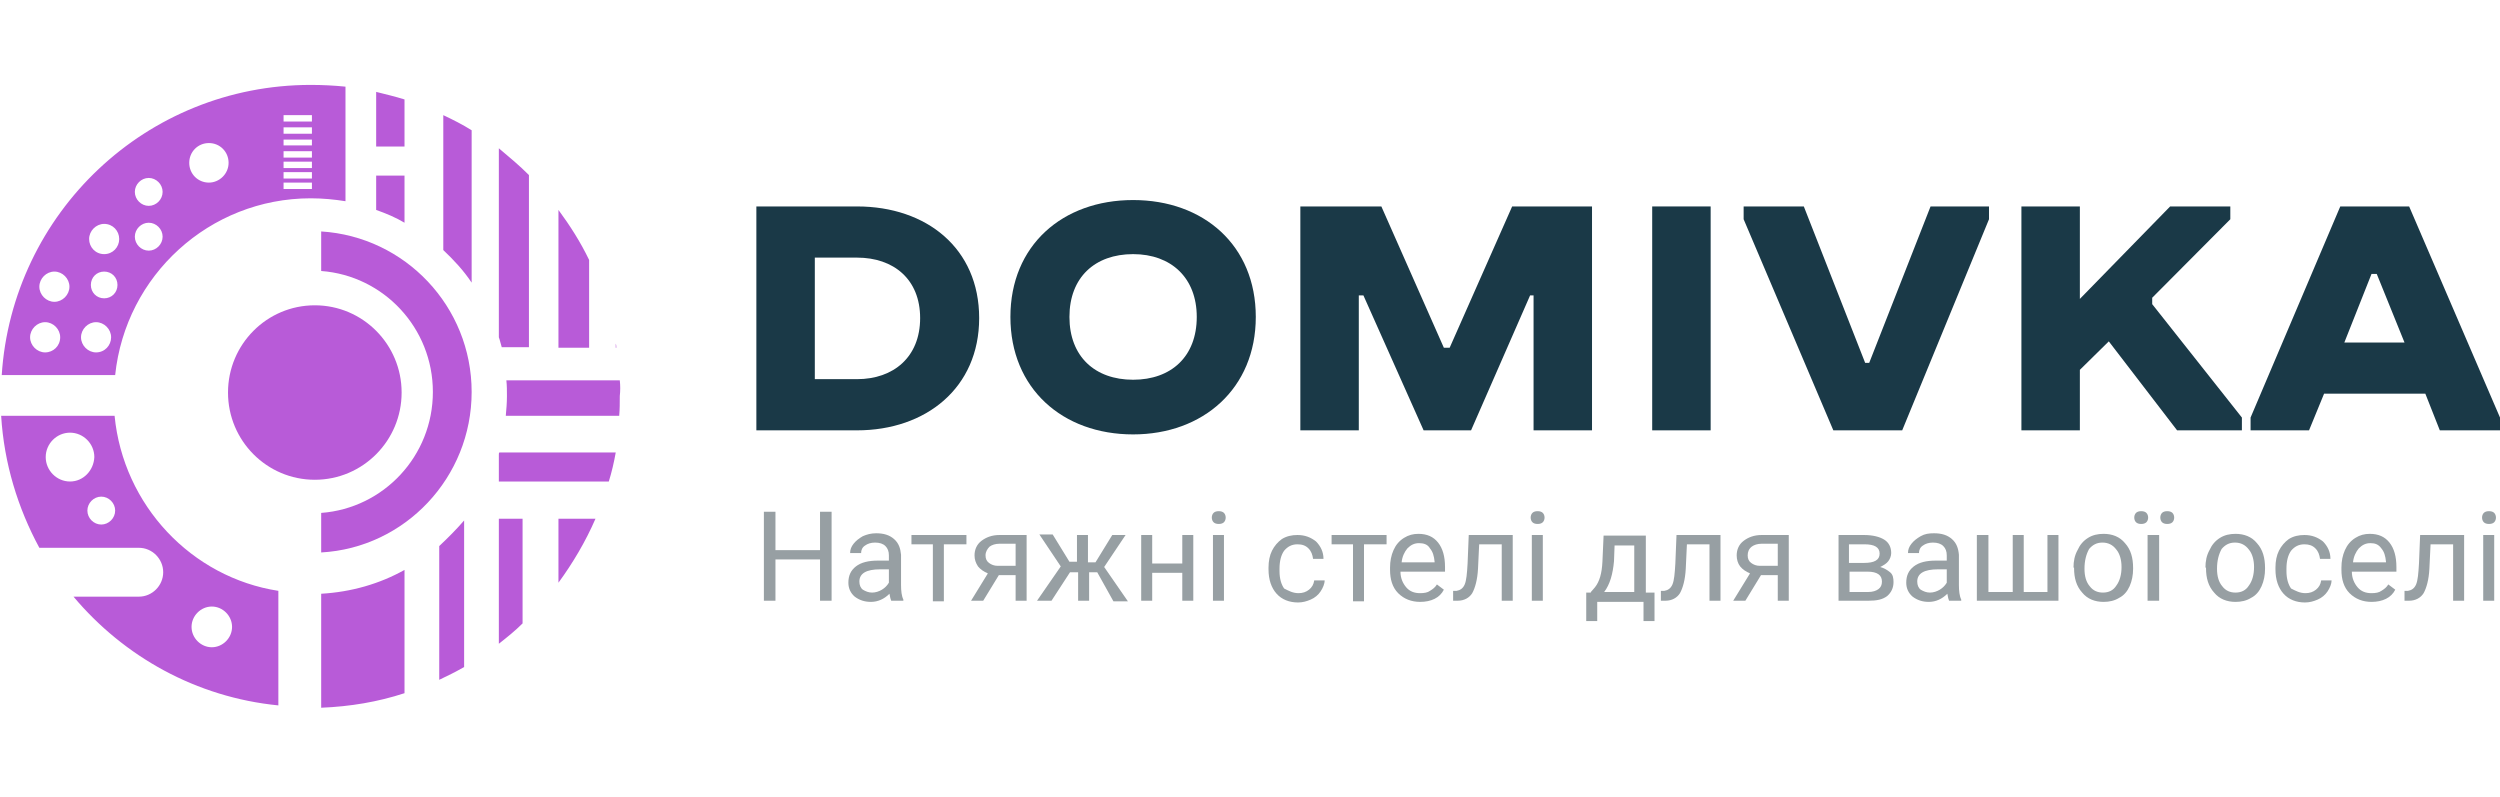
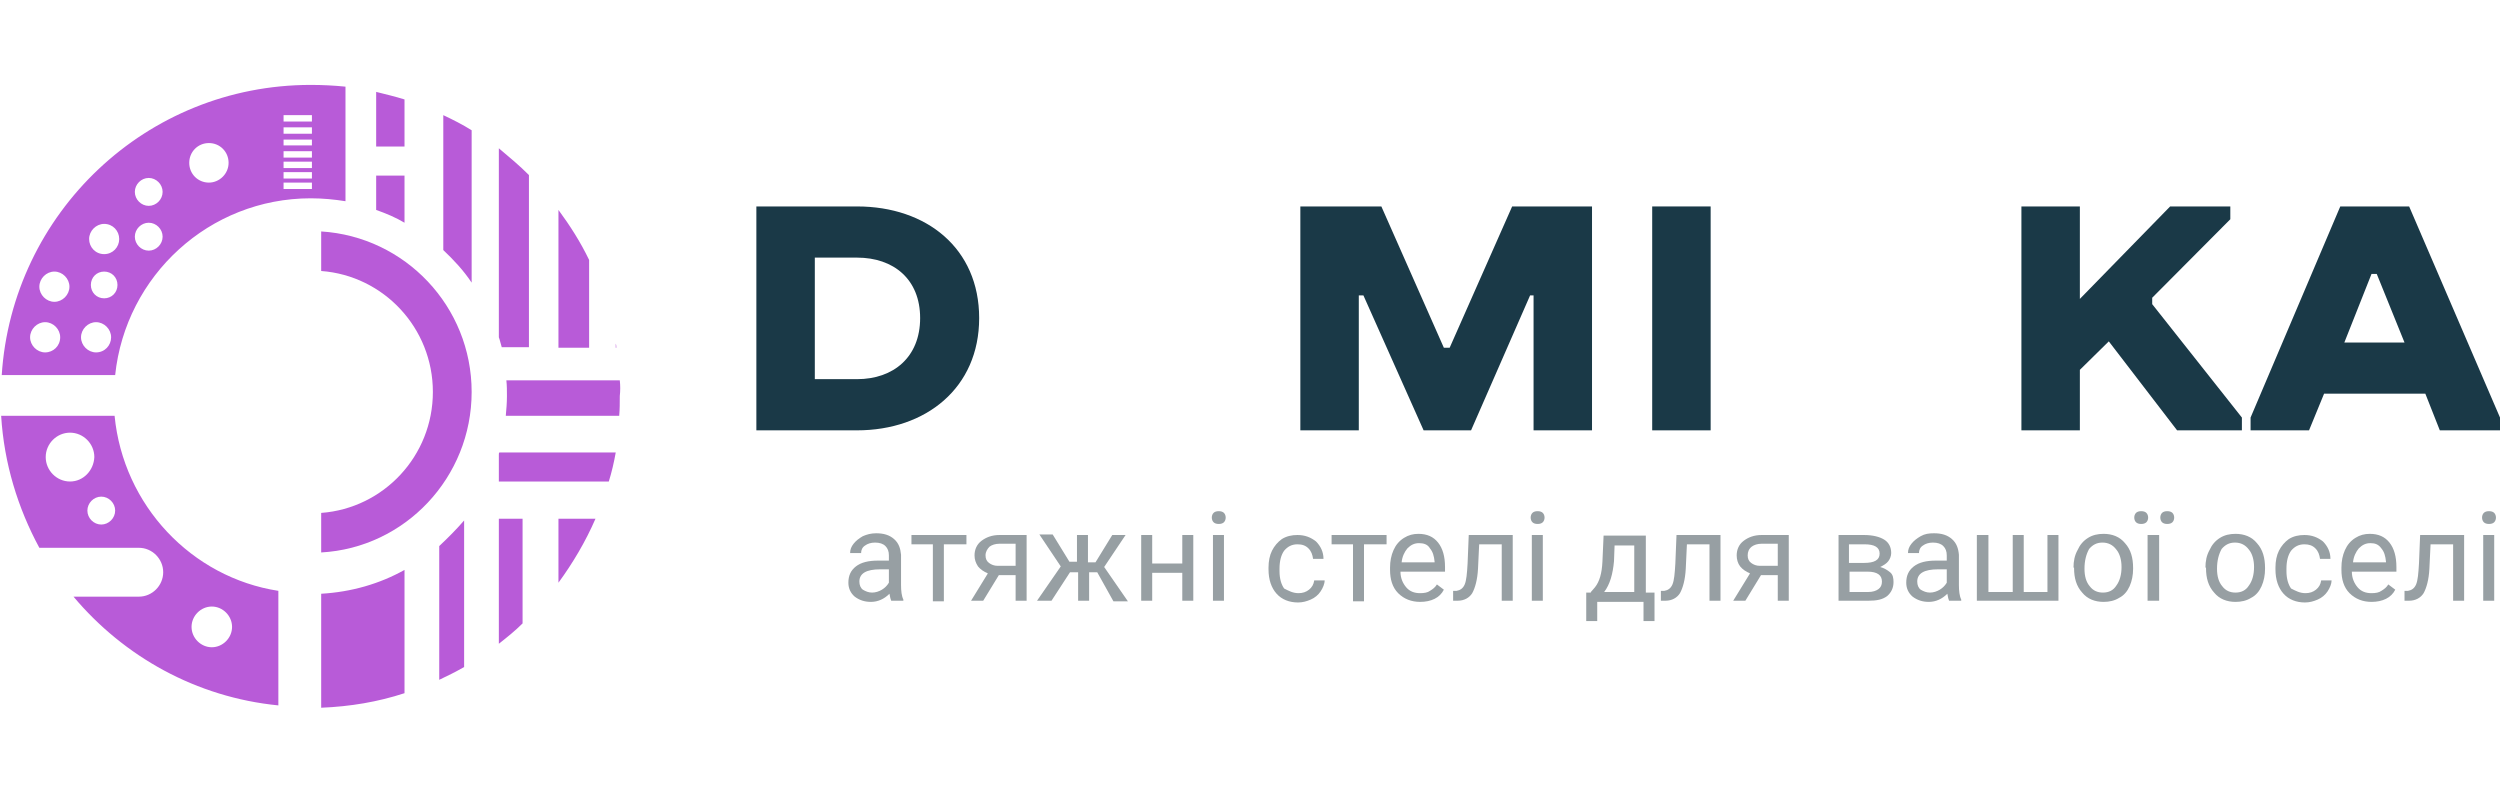
<svg xmlns="http://www.w3.org/2000/svg" width="273" height="87" viewBox="0 0 273 87" fill="none">
  <g clip-path="url(#clip0_257_792)">
    <path d="M82.595 22.544H93.591C101.174 22.544 106.925 27.116 106.925 34.736C106.925 42.357 101.111 46.993 93.591 46.993H82.595V22.544ZM88.978 28.132V41.404H93.591C97.572 41.404 100.479 38.991 100.479 34.736C100.479 30.482 97.572 28.132 93.591 28.132H88.978Z" fill="#1A3947" />
-     <path d="M110.337 34.609C110.337 26.799 116.025 21.845 123.735 21.845C131.444 21.845 137.132 26.799 137.132 34.609H130.686C130.686 30.355 127.905 27.751 123.735 27.751C119.564 27.751 116.783 30.291 116.783 34.609C116.783 38.928 119.564 41.468 123.735 41.468C127.905 41.468 130.686 38.928 130.686 34.609H137.132C137.132 42.42 131.381 47.437 123.735 47.437C116.025 47.437 110.337 42.42 110.337 34.609Z" fill="#1A3947" />
    <path d="M167.592 32.26H167.086L160.64 46.993H155.458L148.886 32.26H148.381V46.993H141.998V22.544H150.845L157.67 37.975H158.302L165.127 22.544H173.848V46.993H167.465V32.26H167.592Z" fill="#1A3947" />
    <path d="M180.42 22.544H186.803V46.993H180.42V22.544Z" fill="#1A3947" />
-     <path d="M190.405 23.941V22.544H196.977L203.676 39.626H204.118L210.817 22.544H217.199V23.941L207.72 46.993H200.2L190.405 23.941Z" fill="#1A3947" />
    <path d="M235.02 32.514V33.212L244.815 45.596V46.993H237.738L230.281 37.277L227.121 40.388V46.993H220.738V22.544H227.121V32.641L236.979 22.544H243.551V23.941L235.02 32.514Z" fill="#1A3947" />
    <path d="M255.558 22.544H263.078L273 45.596V46.993H266.428L264.848 42.992H253.789L252.146 46.993H245.763V45.596L255.558 22.544ZM256.001 37.404H262.573L259.54 29.91H258.971L256.001 37.404Z" fill="#1A3947" />
-     <path d="M90.81 65.599H89.546V61.09H84.68V65.599H83.416V55.883H84.68V60.075H89.546V55.883H90.81V65.599Z" fill="#979FA3" />
    <path d="M97.32 65.599C97.256 65.472 97.193 65.218 97.13 64.837C96.561 65.409 95.866 65.726 95.108 65.726C94.412 65.726 93.844 65.536 93.338 65.155C92.896 64.774 92.643 64.266 92.643 63.631C92.643 62.869 92.896 62.297 93.465 61.853C94.033 61.408 94.855 61.218 95.866 61.218H97.067V60.646C97.067 60.202 96.94 59.884 96.688 59.63C96.435 59.376 96.056 59.249 95.55 59.249C95.108 59.249 94.728 59.376 94.476 59.566C94.16 59.757 94.033 60.075 94.033 60.392H92.833C92.833 60.011 92.959 59.693 93.212 59.376C93.465 59.058 93.781 58.804 94.223 58.55C94.665 58.36 95.108 58.233 95.676 58.233C96.498 58.233 97.13 58.423 97.635 58.868C98.141 59.312 98.331 59.884 98.394 60.583V63.885C98.394 64.52 98.457 65.091 98.647 65.472V65.599H97.32ZM95.234 64.71C95.613 64.71 95.992 64.583 96.308 64.393C96.624 64.202 96.877 63.948 97.067 63.631V62.17H96.119C94.602 62.17 93.844 62.615 93.844 63.504C93.844 63.885 93.97 64.202 94.223 64.393C94.539 64.583 94.855 64.71 95.234 64.71Z" fill="#979FA3" />
    <path d="M105.472 59.439H103.07V65.663H101.869V59.439H99.531V58.423H105.535V59.439H105.472Z" fill="#979FA3" />
    <path d="M112.107 58.423V65.599H110.906V62.805H109.073L107.367 65.599H106.04L107.873 62.615C107.43 62.424 107.051 62.17 106.798 61.852C106.546 61.471 106.419 61.09 106.419 60.646C106.419 60.011 106.672 59.439 107.178 59.058C107.683 58.677 108.315 58.423 109.137 58.423H112.107ZM107.62 60.646C107.62 61.027 107.746 61.281 107.999 61.471C108.252 61.662 108.568 61.789 108.947 61.789H110.906V59.376H109.137C108.694 59.376 108.315 59.503 108.062 59.693C107.809 59.947 107.62 60.265 107.62 60.646Z" fill="#979FA3" />
    <path d="M119.816 62.488H118.932V65.599H117.731V62.488H116.846L114.824 65.599H113.244L115.835 61.853L113.497 58.36H114.95L116.783 61.344H117.605V58.423H118.805V61.408H119.627L121.459 58.423H122.913L120.575 61.916L123.166 65.663H121.586L119.816 62.488Z" fill="#979FA3" />
    <path d="M130.307 65.599H129.106V62.551H125.82V65.599H124.619V58.423H125.82V61.535H129.106V58.423H130.307V65.599Z" fill="#979FA3" />
    <path d="M132.329 56.518C132.329 56.328 132.392 56.137 132.519 56.01C132.645 55.883 132.835 55.82 133.087 55.82C133.34 55.82 133.53 55.883 133.656 56.01C133.783 56.137 133.846 56.328 133.846 56.518C133.846 56.709 133.783 56.899 133.656 57.026C133.53 57.153 133.34 57.217 133.087 57.217C132.835 57.217 132.645 57.153 132.519 57.026C132.392 56.899 132.329 56.709 132.329 56.518ZM133.656 65.599H132.455V58.423H133.656V65.599Z" fill="#979FA3" />
    <path d="M141.808 64.774C142.25 64.774 142.63 64.647 142.946 64.393C143.262 64.139 143.451 63.821 143.514 63.377H144.652C144.652 63.758 144.462 64.202 144.209 64.583C143.957 64.964 143.578 65.282 143.135 65.472C142.693 65.663 142.25 65.79 141.745 65.79C140.797 65.79 139.975 65.472 139.407 64.837C138.838 64.202 138.522 63.313 138.522 62.17V61.98C138.522 61.281 138.648 60.646 138.901 60.138C139.154 59.63 139.533 59.185 139.975 58.868C140.481 58.55 141.05 58.423 141.682 58.423C142.503 58.423 143.135 58.677 143.704 59.122C144.209 59.63 144.525 60.265 144.525 61.027H143.388C143.325 60.583 143.198 60.201 142.882 59.884C142.566 59.566 142.187 59.439 141.682 59.439C141.05 59.439 140.607 59.693 140.228 60.138C139.912 60.583 139.723 61.218 139.723 62.107V62.361C139.723 63.186 139.912 63.821 140.228 64.266C140.734 64.52 141.176 64.774 141.808 64.774Z" fill="#979FA3" />
    <path d="M151.35 59.439H148.949V65.663H147.748V59.439H145.41V58.423H151.414V59.439H151.35Z" fill="#979FA3" />
    <path d="M155.079 65.726C154.131 65.726 153.31 65.409 152.678 64.774C152.046 64.139 151.793 63.25 151.793 62.234V61.98C151.793 61.281 151.919 60.646 152.172 60.075C152.425 59.503 152.804 59.058 153.31 58.741C153.815 58.423 154.321 58.296 154.889 58.296C155.837 58.296 156.533 58.614 157.038 59.249C157.544 59.884 157.796 60.773 157.796 61.916V62.424H152.93C152.93 63.123 153.183 63.694 153.562 64.139C153.942 64.583 154.447 64.774 155.079 64.774C155.521 64.774 155.901 64.71 156.153 64.52C156.469 64.329 156.722 64.139 156.912 63.821L157.67 64.393C157.228 65.282 156.28 65.726 155.079 65.726ZM154.953 59.312C154.447 59.312 154.068 59.503 153.689 59.884C153.373 60.265 153.12 60.773 153.057 61.408H156.659V61.344C156.596 60.709 156.469 60.265 156.153 59.884C155.901 59.439 155.458 59.312 154.953 59.312Z" fill="#979FA3" />
    <path d="M165.19 58.423V65.599H163.989V59.439H161.525L161.399 62.107C161.335 63.313 161.083 64.202 160.767 64.774C160.451 65.282 159.882 65.599 159.187 65.599H158.681V64.52H159.06C159.439 64.456 159.755 64.266 159.945 63.821C160.135 63.377 160.198 62.615 160.261 61.535L160.387 58.423H165.19Z" fill="#979FA3" />
    <path d="M167.149 56.518C167.149 56.328 167.212 56.137 167.339 56.01C167.465 55.883 167.654 55.82 167.907 55.82C168.16 55.82 168.35 55.883 168.476 56.01C168.602 56.137 168.666 56.328 168.666 56.518C168.666 56.709 168.602 56.899 168.476 57.026C168.35 57.153 168.16 57.217 167.907 57.217C167.654 57.217 167.465 57.153 167.339 57.026C167.212 56.899 167.149 56.709 167.149 56.518ZM168.476 65.599H167.275V58.423H168.476V65.599Z" fill="#979FA3" />
    <path d="M173.721 64.647L174.164 64.139C174.669 63.504 174.922 62.615 174.985 61.344L175.112 58.487H179.725V64.71H180.673V67.822H179.472V65.726H174.417V67.822H173.216V64.71H173.721V64.647ZM175.175 64.647H178.461V59.566H176.312L176.249 61.281C176.123 62.678 175.807 63.821 175.175 64.647Z" fill="#979FA3" />
    <path d="M187.877 58.423V65.599H186.676V59.439H184.211L184.085 62.107C184.022 63.313 183.769 64.202 183.453 64.774C183.137 65.282 182.568 65.599 181.873 65.599H181.368V64.52H181.747C182.126 64.456 182.442 64.266 182.632 63.821C182.821 63.377 182.884 62.615 182.948 61.535L183.074 58.423H187.877Z" fill="#979FA3" />
    <path d="M195.334 58.423V65.599H194.133V62.805H192.3L190.594 65.599H189.267L191.1 62.615C190.657 62.424 190.278 62.17 190.025 61.852C189.773 61.535 189.646 61.09 189.646 60.646C189.646 60.011 189.899 59.439 190.405 59.058C190.91 58.677 191.542 58.423 192.364 58.423H195.334ZM190.847 60.646C190.847 61.027 190.973 61.281 191.226 61.471C191.479 61.662 191.795 61.789 192.174 61.789H194.133V59.376H192.364C191.921 59.376 191.542 59.503 191.289 59.693C190.973 59.947 190.847 60.265 190.847 60.646Z" fill="#979FA3" />
    <path d="M200.769 65.599V58.423H203.549C204.497 58.423 205.255 58.614 205.761 58.931C206.266 59.249 206.519 59.757 206.519 60.392C206.519 60.709 206.393 61.027 206.203 61.281C206.014 61.535 205.698 61.725 205.319 61.916C205.761 62.043 206.077 62.234 206.393 62.488C206.709 62.742 206.772 63.123 206.772 63.567C206.772 64.202 206.519 64.71 206.077 65.091C205.571 65.472 204.939 65.599 204.055 65.599H200.769ZM201.969 61.471H203.549C204.687 61.471 205.255 61.154 205.255 60.456C205.255 59.757 204.687 59.439 203.612 59.439H201.906V61.471H201.969ZM201.969 62.488V64.647H203.991C204.497 64.647 204.876 64.52 205.129 64.329C205.382 64.139 205.508 63.885 205.508 63.504C205.508 62.805 205.003 62.424 203.928 62.424H201.969V62.488Z" fill="#979FA3" />
    <path d="M212.838 65.599C212.775 65.472 212.712 65.218 212.649 64.837C212.08 65.409 211.385 65.726 210.627 65.726C209.932 65.726 209.363 65.536 208.857 65.155C208.415 64.774 208.162 64.266 208.162 63.631C208.162 62.869 208.415 62.297 208.984 61.853C209.552 61.408 210.374 61.218 211.385 61.218H212.586V60.646C212.586 60.202 212.459 59.884 212.207 59.63C211.954 59.376 211.575 59.249 211.069 59.249C210.627 59.249 210.248 59.376 209.995 59.566C209.679 59.757 209.552 60.075 209.552 60.392H208.352C208.352 60.011 208.478 59.693 208.731 59.376C208.984 59.058 209.3 58.804 209.742 58.55C210.184 58.296 210.627 58.233 211.195 58.233C212.017 58.233 212.649 58.423 213.154 58.868C213.66 59.312 213.85 59.884 213.913 60.583V63.885C213.913 64.52 213.976 65.091 214.166 65.472V65.599H212.838ZM210.753 64.71C211.132 64.71 211.511 64.583 211.827 64.393C212.143 64.202 212.396 63.948 212.586 63.631V62.17H211.638C210.121 62.17 209.363 62.615 209.363 63.504C209.363 63.885 209.489 64.202 209.742 64.393C210.058 64.583 210.374 64.71 210.753 64.71Z" fill="#979FA3" />
    <path d="M217.136 58.423V64.647H219.79V58.423H220.991V64.647H223.582V58.423H224.783V65.599H215.872V58.423H217.136Z" fill="#979FA3" />
    <path d="M226.426 61.98C226.426 61.281 226.552 60.646 226.868 60.075C227.121 59.503 227.5 59.058 228.006 58.741C228.511 58.423 229.08 58.296 229.712 58.296C230.66 58.296 231.481 58.614 232.05 59.312C232.682 60.011 232.935 60.9 232.935 62.043V62.107C232.935 62.805 232.808 63.44 232.556 64.012C232.303 64.583 231.924 65.028 231.418 65.282C230.913 65.599 230.344 65.726 229.712 65.726C228.764 65.726 227.942 65.409 227.374 64.71C226.742 64.012 226.489 63.123 226.489 62.043V61.98H226.426ZM227.626 62.107C227.626 62.932 227.816 63.567 228.195 64.012C228.574 64.52 229.08 64.71 229.649 64.71C230.281 64.71 230.786 64.456 231.102 63.948C231.481 63.44 231.671 62.742 231.671 61.916C231.671 61.154 231.481 60.456 231.102 60.011C230.723 59.503 230.217 59.249 229.586 59.249C228.954 59.249 228.511 59.503 228.132 59.947C227.816 60.519 227.626 61.218 227.626 62.107Z" fill="#979FA3" />
    <path d="M233.061 56.518C233.061 56.328 233.124 56.137 233.251 56.01C233.377 55.883 233.567 55.82 233.819 55.82C234.072 55.82 234.262 55.883 234.388 56.01C234.515 56.137 234.578 56.328 234.578 56.518C234.578 56.709 234.515 56.899 234.388 57.026C234.262 57.153 234.072 57.217 233.819 57.217C233.567 57.217 233.377 57.153 233.251 57.026C233.124 56.899 233.061 56.709 233.061 56.518ZM235.778 65.599H234.515V58.423H235.778V65.599ZM235.905 56.518C235.905 56.328 235.968 56.137 236.094 56.01C236.221 55.883 236.41 55.82 236.663 55.82C236.916 55.82 237.105 55.883 237.232 56.01C237.358 56.137 237.421 56.328 237.421 56.518C237.421 56.709 237.358 56.899 237.232 57.026C237.105 57.153 236.916 57.217 236.663 57.217C236.41 57.217 236.221 57.153 236.094 57.026C235.968 56.899 235.905 56.709 235.905 56.518Z" fill="#979FA3" />
    <path d="M240.834 61.98C240.834 61.281 240.96 60.646 241.276 60.075C241.529 59.503 241.908 59.058 242.414 58.741C242.919 58.423 243.488 58.296 244.12 58.296C245.068 58.296 245.89 58.614 246.458 59.312C247.09 60.011 247.343 60.9 247.343 62.043V62.107C247.343 62.805 247.217 63.44 246.964 64.012C246.711 64.583 246.332 65.028 245.826 65.282C245.321 65.599 244.752 65.726 244.12 65.726C243.172 65.726 242.351 65.409 241.782 64.71C241.15 64.012 240.897 63.123 240.897 62.043V61.98H240.834ZM242.098 62.107C242.098 62.932 242.287 63.567 242.667 64.012C243.046 64.52 243.551 64.71 244.12 64.71C244.752 64.71 245.258 64.456 245.574 63.948C245.953 63.44 246.142 62.742 246.142 61.916C246.142 61.154 245.953 60.456 245.574 60.011C245.194 59.503 244.689 59.249 244.057 59.249C243.425 59.249 242.983 59.503 242.603 59.947C242.287 60.519 242.098 61.218 242.098 62.107Z" fill="#979FA3" />
    <path d="M251.767 64.774C252.209 64.774 252.588 64.647 252.904 64.393C253.22 64.139 253.41 63.821 253.473 63.377H254.61C254.61 63.758 254.421 64.202 254.168 64.583C253.915 64.964 253.536 65.282 253.094 65.472C252.651 65.663 252.209 65.79 251.703 65.79C250.755 65.79 249.934 65.472 249.365 64.837C248.796 64.202 248.48 63.313 248.48 62.17V61.98C248.48 61.281 248.607 60.646 248.86 60.138C249.112 59.63 249.492 59.185 249.934 58.868C250.439 58.55 251.008 58.423 251.64 58.423C252.462 58.423 253.094 58.677 253.662 59.122C254.168 59.63 254.484 60.265 254.484 61.027H253.346C253.283 60.583 253.157 60.201 252.841 59.884C252.525 59.566 252.146 59.439 251.64 59.439C251.008 59.439 250.566 59.693 250.187 60.138C249.871 60.583 249.681 61.218 249.681 62.107V62.361C249.681 63.186 249.871 63.821 250.187 64.266C250.692 64.52 251.135 64.774 251.767 64.774Z" fill="#979FA3" />
    <path d="M258.971 65.726C258.023 65.726 257.201 65.409 256.569 64.774C255.937 64.139 255.685 63.25 255.685 62.234V61.98C255.685 61.281 255.811 60.646 256.064 60.075C256.317 59.503 256.696 59.058 257.201 58.741C257.707 58.423 258.212 58.296 258.781 58.296C259.729 58.296 260.424 58.614 260.93 59.249C261.435 59.884 261.688 60.773 261.688 61.916V62.424H256.822C256.822 63.123 257.075 63.694 257.454 64.139C257.833 64.583 258.339 64.774 258.971 64.774C259.413 64.774 259.792 64.71 260.045 64.52C260.361 64.329 260.614 64.139 260.803 63.821L261.562 64.393C261.119 65.282 260.171 65.726 258.971 65.726ZM258.844 59.312C258.339 59.312 257.96 59.503 257.58 59.884C257.264 60.265 257.012 60.773 256.948 61.408H260.551V61.344C260.487 60.709 260.361 60.265 260.045 59.884C259.729 59.439 259.35 59.312 258.844 59.312Z" fill="#979FA3" />
    <path d="M269.082 58.423V65.599H267.881V59.439H265.417L265.29 62.107C265.227 63.313 264.974 64.202 264.658 64.774C264.342 65.282 263.773 65.599 263.078 65.599H262.573V64.52H262.952C263.331 64.456 263.647 64.266 263.837 63.821C264.026 63.377 264.089 62.615 264.153 61.535L264.279 58.423H269.082Z" fill="#979FA3" />
    <path d="M271.041 56.518C271.041 56.328 271.104 56.137 271.231 56.01C271.357 55.883 271.547 55.82 271.799 55.82C272.052 55.82 272.242 55.883 272.368 56.01C272.494 56.137 272.558 56.328 272.558 56.518C272.558 56.709 272.494 56.899 272.368 57.026C272.242 57.153 272.052 57.217 271.799 57.217C271.547 57.217 271.357 57.153 271.231 57.026C271.104 56.899 271.041 56.709 271.041 56.518ZM272.368 65.599H271.167V58.423H272.368V65.599Z" fill="#979FA3" />
    <path d="M60.983 63.631C62.563 61.471 63.953 59.122 65.027 56.645H60.983V63.631ZM12.513 45.405H0.126C0.442 50.612 1.959 55.502 4.297 59.82H15.167C16.62 59.82 17.821 61.027 17.821 62.488C17.821 63.948 16.62 65.155 15.167 65.155H8.026C13.524 71.696 21.423 76.141 30.397 77.03V64.52C20.917 63.059 13.46 55.185 12.513 45.405ZM7.647 52.581C6.193 52.581 4.992 51.374 4.992 49.914C4.992 48.453 6.193 47.247 7.647 47.247C9.1 47.247 10.301 48.453 10.301 49.914C10.238 51.374 9.1 52.581 7.647 52.581ZM11.059 57.28C10.238 57.28 9.542 56.582 9.542 55.756C9.542 54.931 10.238 54.232 11.059 54.232C11.881 54.232 12.576 54.931 12.576 55.756C12.576 56.582 11.881 57.28 11.059 57.28ZM23.129 66.234C24.33 66.234 25.341 67.25 25.341 68.457C25.341 69.663 24.33 70.68 23.129 70.68C21.929 70.68 20.917 69.663 20.917 68.457C20.917 67.25 21.929 66.234 23.129 66.234ZM54.474 70.299C55.358 69.6 56.243 68.901 57.065 68.076V56.645H54.474V70.299ZM47.965 59.63V74.236C48.913 73.791 49.797 73.347 50.682 72.839V56.836C49.861 57.788 48.913 58.741 47.965 59.63ZM54.474 49.66V52.581H66.481C66.797 51.565 67.049 50.485 67.239 49.406H54.537C54.474 49.469 54.474 49.533 54.474 49.66ZM48.407 27.307C49.544 28.386 50.619 29.529 51.504 30.863V14.225C50.492 13.59 49.481 13.082 48.407 12.574V27.307ZM64.332 28.386C63.384 26.418 62.247 24.639 60.983 22.925V37.975H64.332V28.386ZM67.681 41.531H55.295C55.358 42.103 55.358 42.675 55.358 43.246C55.358 44.008 55.295 44.707 55.232 45.405H67.618C67.681 44.707 67.681 43.944 67.681 43.246C67.745 42.675 67.745 42.103 67.681 41.531ZM67.239 37.531V37.975H67.302C67.302 37.848 67.302 37.658 67.239 37.531ZM57.76 37.975V19.115C56.749 18.099 55.611 17.146 54.474 16.193V36.832C54.6 37.15 54.663 37.531 54.79 37.912H57.76V37.975ZM37.727 9.462C36.463 9.335 35.199 9.272 33.935 9.272C15.988 9.272 1.327 23.242 0.19 40.96H12.576C13.713 30.101 22.877 21.655 33.935 21.655C35.263 21.655 36.526 21.782 37.727 21.972V9.462ZM4.929 38.483C4.045 38.483 3.286 37.721 3.286 36.832C3.286 35.943 4.045 35.181 4.929 35.181C5.814 35.181 6.572 35.943 6.572 36.832C6.572 37.785 5.814 38.483 4.929 38.483ZM5.94 32.958C5.056 32.958 4.297 32.196 4.297 31.307C4.297 30.418 5.056 29.656 5.94 29.656C6.825 29.656 7.583 30.418 7.583 31.307C7.583 32.196 6.825 32.958 5.94 32.958ZM10.49 38.483C9.606 38.483 8.847 37.721 8.847 36.832C8.847 35.943 9.606 35.181 10.49 35.181C11.375 35.181 12.133 35.943 12.133 36.832C12.133 37.721 11.438 38.483 10.49 38.483ZM11.375 32.577C10.554 32.577 9.922 31.942 9.922 31.117C9.922 30.291 10.554 29.656 11.375 29.656C12.197 29.656 12.829 30.291 12.829 31.117C12.829 31.942 12.197 32.577 11.375 32.577ZM11.375 27.751C10.427 27.751 9.732 26.989 9.732 26.1C9.732 25.211 10.49 24.449 11.375 24.449C12.323 24.449 13.018 25.211 13.018 26.1C13.018 26.989 12.323 27.751 11.375 27.751ZM16.241 27.37C15.419 27.37 14.724 26.672 14.724 25.846C14.724 25.02 15.419 24.322 16.241 24.322C17.063 24.322 17.758 25.02 17.758 25.846C17.758 26.672 17.063 27.37 16.241 27.37ZM16.241 22.48C15.419 22.48 14.724 21.782 14.724 20.956C14.724 20.131 15.419 19.432 16.241 19.432C17.063 19.432 17.758 20.131 17.758 20.956C17.758 21.782 17.063 22.48 16.241 22.48ZM22.813 19.94C21.613 19.94 20.665 18.988 20.665 17.781C20.665 16.575 21.613 15.622 22.813 15.622C24.014 15.622 24.962 16.575 24.962 17.781C24.962 18.988 23.951 19.94 22.813 19.94ZM34.062 20.639H30.965V19.94H34.062V20.639ZM34.062 19.496H30.965V18.797H34.062V19.496ZM34.062 18.353H30.965V17.654H34.062V18.353ZM34.062 17.209H30.965V16.511H34.062V17.209ZM34.062 15.876H30.965V15.241H34.062V15.876ZM34.062 14.606H30.965V13.907H34.062V14.606ZM34.062 13.272H30.965V12.574H34.062V13.272ZM35.073 77.284C38.233 77.157 41.266 76.649 44.173 75.696V62.234C41.456 63.758 38.359 64.647 35.073 64.837V77.284ZM41.077 16.003H44.173V10.859C43.162 10.542 42.088 10.288 41.077 10.034V16.003ZM41.077 22.925C42.151 23.306 43.225 23.75 44.173 24.322V19.178H41.077V22.925Z" fill="#B85BD8" />
-     <path d="M34.378 52.391C39.613 52.391 43.857 48.126 43.857 42.865C43.857 37.604 39.613 33.339 34.378 33.339C29.143 33.339 24.899 37.604 24.899 42.865C24.899 48.126 29.143 52.391 34.378 52.391Z" fill="#B85BD8" />
    <path d="M35.073 25.274V29.593C41.898 30.101 47.27 35.816 47.27 42.801C47.27 49.787 41.898 55.502 35.073 56.01V60.328C44.236 59.821 51.504 52.136 51.504 42.801C51.504 33.466 44.236 25.846 35.073 25.274Z" fill="#B85BD8" />
  </g>
  <defs>
    <clipPath id="clip0_257_792">
      <rect width="273" height="87" fill="white" />
    </clipPath>
  </defs>
</svg>